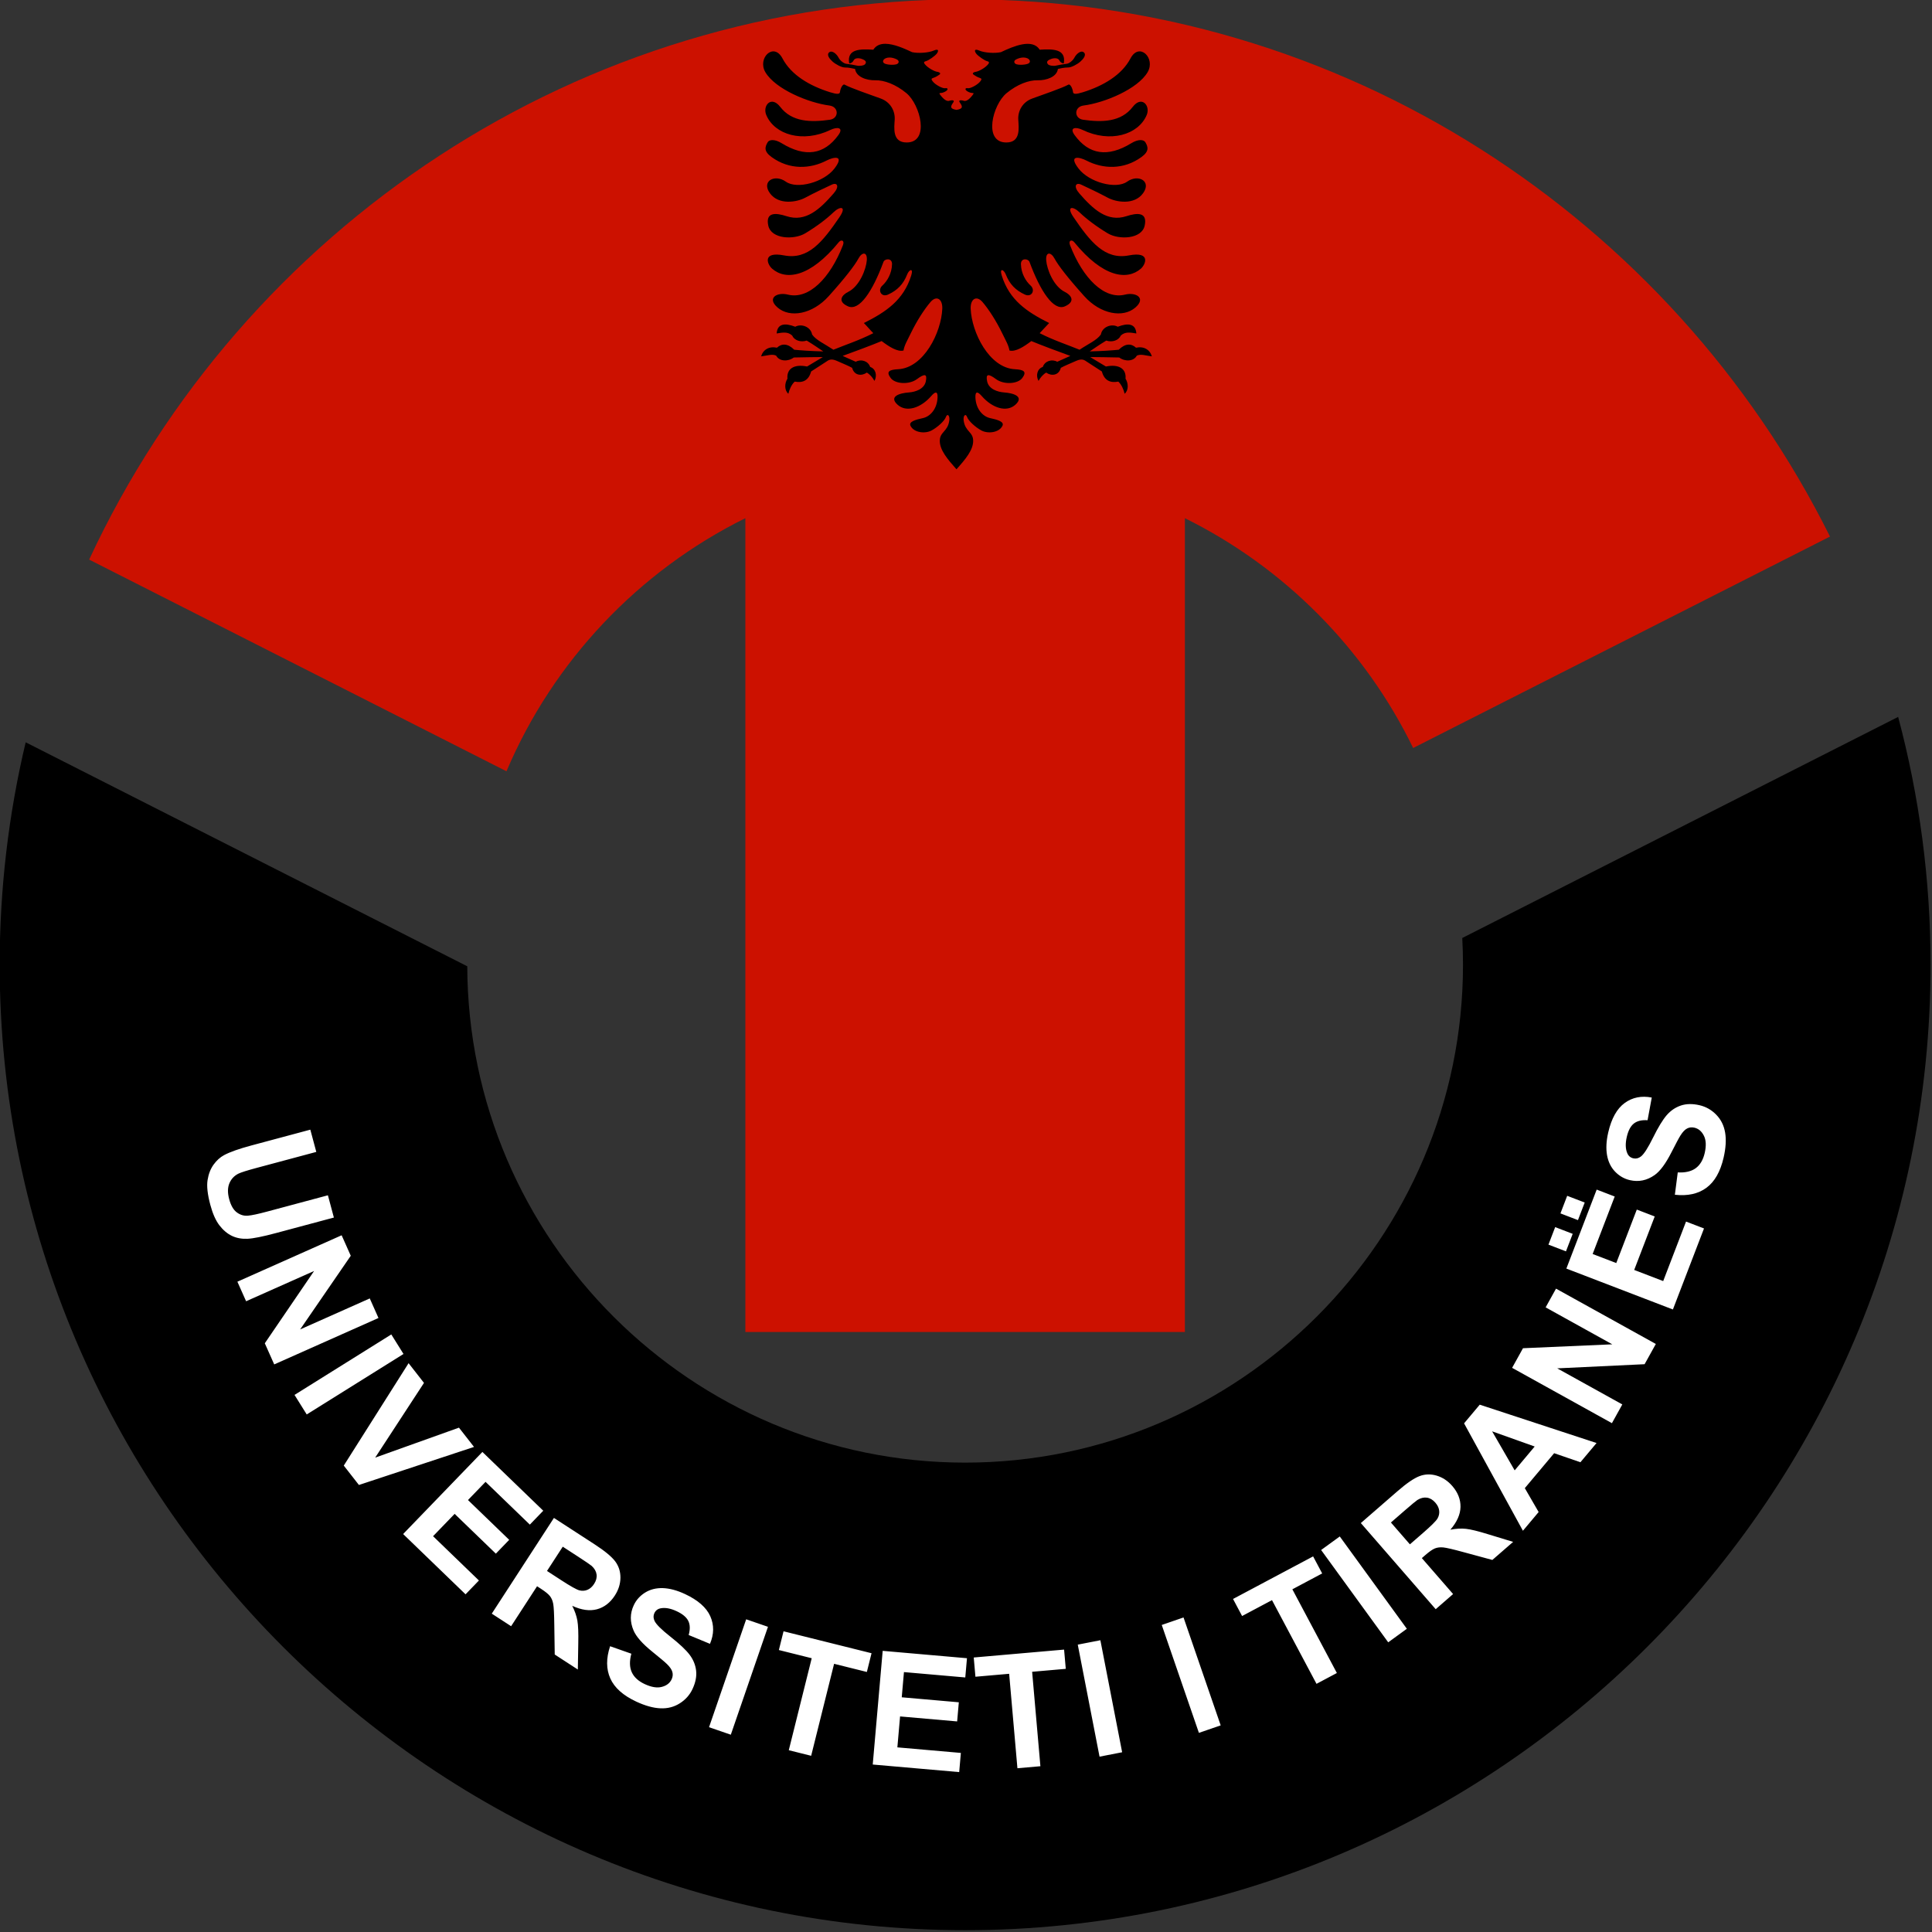
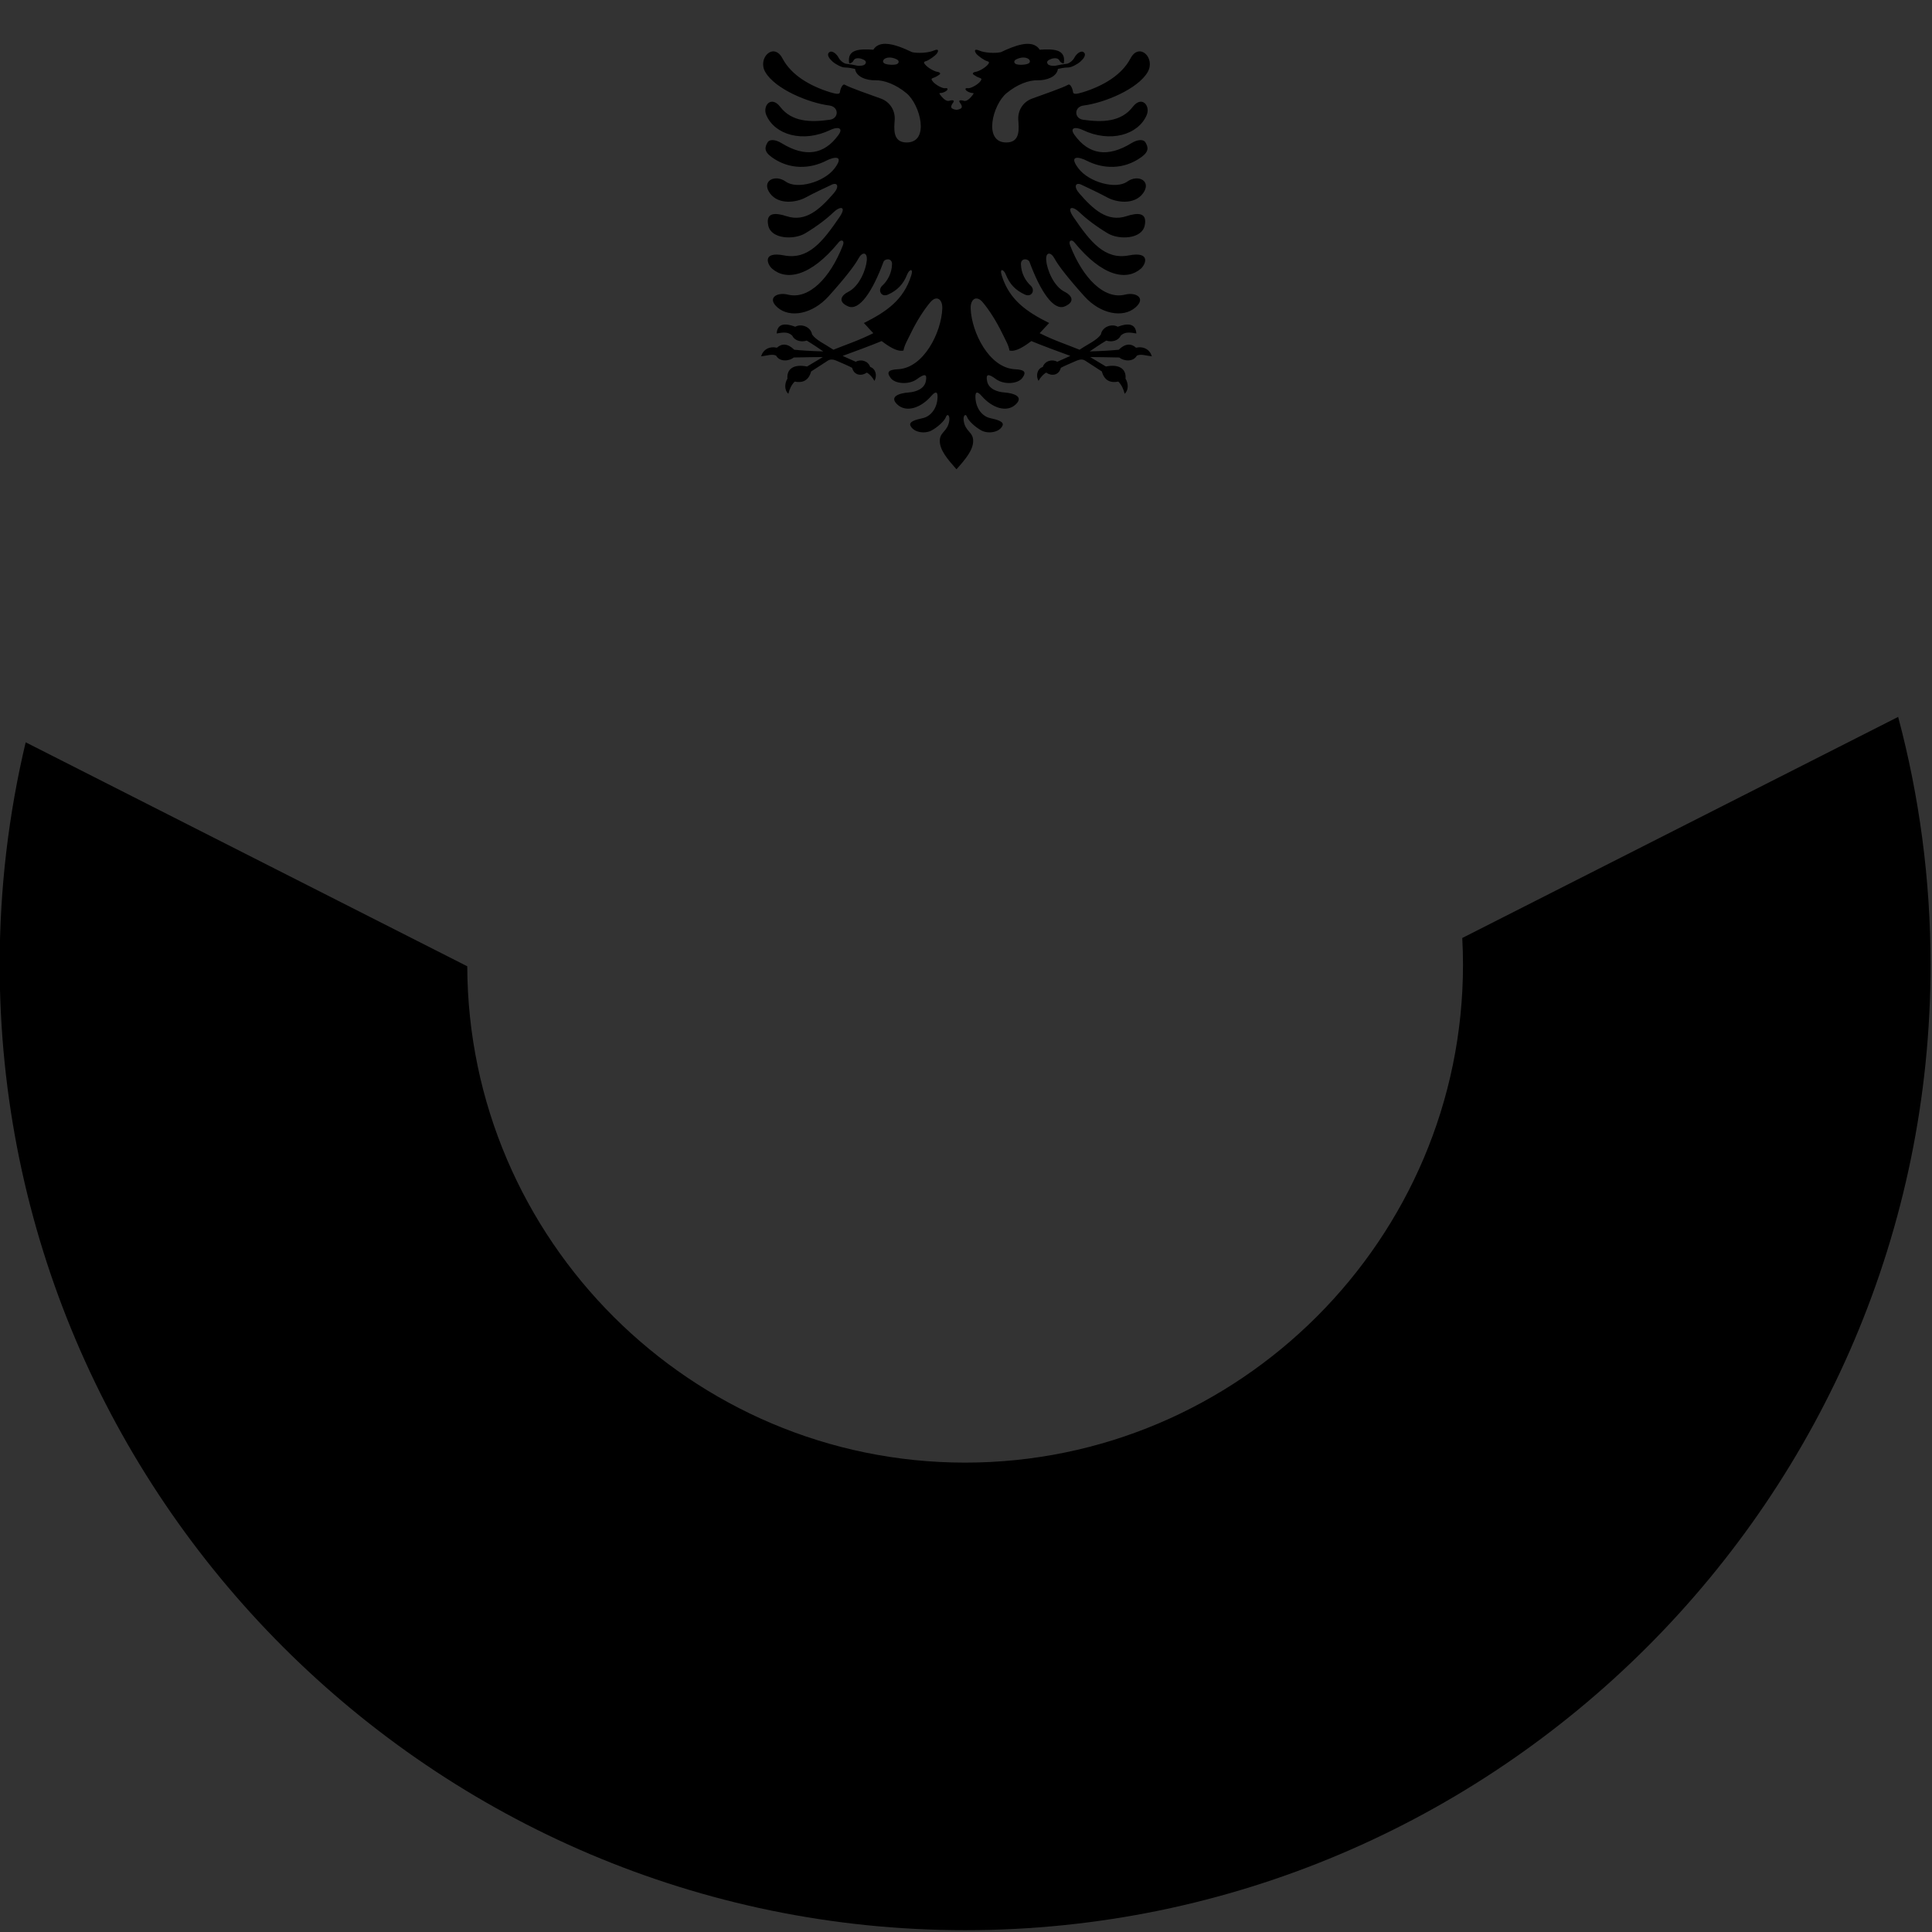
<svg xmlns="http://www.w3.org/2000/svg" xmlns:ns1="http://www.inkscape.org/namespaces/inkscape" xmlns:ns2="http://sodipodi.sourceforge.net/DTD/sodipodi-0.dtd" width="374.966" height="374.966" id="svg2" version="1.1" ns1:version="0.48.1 " ns2:docname="University of Tirana logo.svg">
  <rect width="100%" height="100%" fill="#333333" stroke="none" />
  <defs id="defs4" />
  <ns2:namedview id="base" pagecolor="#ffffff" bordercolor="#666666" borderopacity="1.0" ns1:pageopacity="0.0" ns1:pageshadow="2" ns1:zoom="1" ns1:cx="343.11364" ns1:cy="241.48566" ns1:document-units="px" ns1:current-layer="layer1" showgrid="false" fit-margin-top="0" fit-margin-left="0" fit-margin-right="0" fit-margin-bottom="0" ns1:window-width="1366" ns1:window-height="706" ns1:window-x="-8" ns1:window-y="-8" ns1:window-maximized="1" />
  <g ns1:label="Layer 1" ns1:groupmode="layer" id="layer1" transform="translate(-137.517,-394.879)">
    <g id="g3039" transform="matrix(0.789,0,0,0.789,28.953,162.085)">
      <path id="path2993" d="m 604.511,471.395 c 5.194,19.466 7.973,39.903 7.973,60.968 0,130.8 -106.683,237.482 -237.482,237.482 -130.801,0 -237.484,-106.683 -237.484,-237.482 0,-18.821 2.217,-37.144 6.395,-54.72 l 108.624,55.097 c 0.205,67.281 55.138,122.091 122.465,122.091 67.454,0 122.469,-55.015 122.469,-122.469 0,-2.209 -0.064,-4.404 -0.18,-6.582 l 107.221,-54.385 z" style="fill:#000000;stroke:none" ns1:connector-curvature="0" />
-       <path id="path2995" d="m 375.001,294.879 c 93.014,0 173.814,53.953 212.745,132.157 l -102.536,52.009 c -11.911,-24.489 -31.758,-44.456 -56.153,-56.53 l 0,200.181 -108.114,0 0,-200.181 c -26.271,13.001 -47.267,35.157 -58.761,62.256 l -102.655,-52.069 c 37.792,-81.254 120.229,-137.824 215.474,-137.824 z" style="fill:#cc1100;stroke:none" ns1:connector-curvature="0" />
-       <path id="path2997" d="m 213.932,572.928 1.468,5.474 -14.685,3.935 c -2.33,0.624 -3.828,1.099 -4.48,1.416 -1.046,0.532 -1.786,1.333 -2.221,2.39 -0.439,1.064 -0.45,2.36 -0.04,3.888 0.416,1.554 1.046,2.641 1.895,3.261 0.843,0.62 1.751,0.884 2.716,0.795 0.972,-0.085 2.527,-0.421 4.672,-0.996 l 15,-4.02 1.468,5.475 -14.241,3.816 c -3.259,0.873 -5.595,1.343 -7.02,1.407 -1.425,0.062 -2.7,-0.177 -3.841,-0.724 -1.134,-0.549 -2.159,-1.419 -3.064,-2.598 -0.906,-1.184 -1.644,-2.854 -2.22,-5.001 -0.694,-2.587 -0.922,-4.63 -0.681,-6.13 0.241,-1.499 0.735,-2.76 1.48,-3.792 0.745,-1.034 1.613,-1.812 2.594,-2.34 1.456,-0.775 3.703,-1.567 6.737,-2.38 l 14.464,-3.876 z m -17.942,37.399 25.645,-11.419 2.244,5.04 -12.451,18.121 17.124,-7.625 2.144,4.812 -25.645,11.418 -2.316,-5.2 12.124,-17.781 -16.725,7.445 -2.143,-4.811 z m 14.054,27.851 23.806,-14.876 3.002,4.805 -23.806,14.876 -3.002,-4.805 z m 12.116,17.383 15.944,-25.189 3.786,4.848 -12.002,18.384 20.606,-7.372 3.703,4.739 -28.31,9.36 -3.726,-4.769 z m 14.6,16.839 19.5,-20.194 14.971,14.457 -3.301,3.417 -10.894,-10.52 -4.322,4.476 10.138,9.789 -3.283,3.4 -10.137,-9.789 -5.308,5.495 11.28,10.893 -3.289,3.404 -15.355,-14.829 z m 21.809,19.58 15.287,-23.544 10.01,6.5 c 2.516,1.634 4.202,3.033 5.069,4.195 0.866,1.163 1.294,2.509 1.279,4.034 -0.02,1.53 -0.482,2.984 -1.386,4.376 -1.145,1.765 -2.616,2.891 -4.4,3.369 -1.781,0.472 -3.81,0.191 -6.069,-0.855 0.637,1.272 1.061,2.481 1.262,3.635 0.203,1.151 0.278,3.007 0.223,5.575 l -0.106,6.463 -5.684,-3.691 -0.109,-7.357 c -0.033,-2.625 -0.12,-4.316 -0.259,-5.085 -0.14,-0.769 -0.406,-1.403 -0.794,-1.911 -0.391,-0.502 -1.127,-1.106 -2.224,-1.817 l -0.96,-0.624 -6.383,9.829 -4.758,-3.09 z m 13.582,-10.5 3.514,2.283 c 2.28,1.481 3.765,2.312 4.46,2.493 0.689,0.174 1.351,0.128 1.98,-0.135 0.625,-0.263 1.169,-0.744 1.629,-1.45 0.515,-0.795 0.715,-1.569 0.61,-2.333 -0.105,-0.761 -0.504,-1.456 -1.191,-2.09 -0.35,-0.297 -1.49,-1.077 -3.42,-2.331 l -3.705,-2.405 -3.876,5.969 z m 15.521,18.516 5.228,1.839 c -0.488,1.82 -0.453,3.337 0.105,4.556 0.552,1.209 1.606,2.184 3.17,2.914 1.653,0.77 3.066,1.004 4.23,0.688 1.166,-0.305 1.969,-0.927 2.405,-1.864 0.281,-0.604 0.341,-1.195 0.183,-1.782 -0.151,-0.589 -0.596,-1.245 -1.335,-1.964 -0.498,-0.491 -1.702,-1.5 -3.591,-3.03 -2.438,-1.966 -3.976,-3.708 -4.619,-5.22 -0.914,-2.126 -0.9,-4.197 0.04,-6.211 0.604,-1.298 1.536,-2.335 2.797,-3.124 1.26,-0.782 2.72,-1.147 4.376,-1.096 1.66,0.06 3.461,0.54 5.418,1.452 3.199,1.491 5.273,3.309 6.237,5.461 0.956,2.154 0.934,4.416 -0.075,6.794 l -5.24,-2.17 c 0.39,-1.41 0.356,-2.574 -0.101,-3.479 -0.455,-0.912 -1.406,-1.702 -2.851,-2.376 -1.492,-0.695 -2.807,-0.94 -3.935,-0.715 -0.729,0.136 -1.246,0.535 -1.554,1.194 -0.281,0.604 -0.266,1.238 0.044,1.901 0.393,0.846 1.703,2.15 3.929,3.902 2.223,1.759 3.788,3.229 4.691,4.415 0.9,1.192 1.436,2.486 1.606,3.901 0.164,1.411 -0.128,2.919 -0.876,4.525 -0.679,1.456 -1.72,2.636 -3.124,3.525 -1.405,0.897 -2.99,1.311 -4.759,1.236 -1.771,-0.069 -3.761,-0.623 -5.971,-1.653 -3.216,-1.5 -5.343,-3.393 -6.372,-5.684 -1.03,-2.291 -1.05,-4.94 -0.055,-7.936 z m 24.335,19.921 9.139,-26.543 5.359,1.844 -9.14,26.543 -5.357,-1.844 z m 19.617,5.659 5.641,-22.628 -8.079,-2.015 1.149,-4.611 21.646,5.397 -1.15,4.61 -8.06,-2.009 -5.643,22.628 -5.505,-1.373 z m 20.652,3.521 2.446,-27.965 20.733,1.814 -0.415,4.732 -15.086,-1.32 -0.543,6.2 14.039,1.228 -0.411,4.707 -14.039,-1.228 -0.666,7.61 15.62,1.367 -0.412,4.715 -21.265,-1.861 z m 35.59,0.912 -2.034,-23.233 -8.295,0.726 -0.415,-4.734 22.224,-1.944 0.414,4.734 -8.275,0.724 2.033,23.231 -5.651,0.495 z m 20.2,-2.849 -5.356,-27.556 5.562,-1.083 5.355,27.556 -5.561,1.083 z m 24.444,-5.853 -9.14,-26.543 5.357,-1.845 9.14,26.544 -5.358,1.844 z m 28.926,-12.06 -10.949,-20.59 -7.353,3.909 -2.23,-4.195 19.698,-10.473 2.23,4.194 -7.335,3.901 10.949,20.591 -5.01,2.663 z m 17.64,-10.211 -16.501,-22.71 4.585,-3.331 16.5,22.711 -4.584,3.33 z m 11.681,-8.15 -18.418,-21.188 9.008,-7.829 c 2.265,-1.969 4.074,-3.205 5.43,-3.716 1.356,-0.512 2.769,-0.554 4.229,-0.117 1.466,0.441 2.737,1.286 3.825,2.539 1.381,1.587 2.059,3.311 2.027,5.157 -0.037,1.843 -0.868,3.716 -2.496,5.599 1.399,-0.263 2.679,-0.338 3.842,-0.212 1.164,0.124 2.967,0.564 5.421,1.324 l 6.181,1.884 -5.114,4.446 -7.103,-1.924 c -2.533,-0.693 -4.183,-1.076 -4.96,-1.155 -0.777,-0.076 -1.46,0.006 -2.056,0.237 -0.59,0.236 -1.374,0.779 -2.361,1.637 l -0.863,0.75 7.689,8.844 -4.282,3.724 z m -6.349,-15.951 3.163,-2.749 c 2.053,-1.785 3.261,-2.982 3.625,-3.601 0.357,-0.614 0.496,-1.262 0.417,-1.94 -0.081,-0.672 -0.393,-1.329 -0.946,-1.966 -0.621,-0.715 -1.31,-1.119 -2.072,-1.228 -0.763,-0.11 -1.54,0.081 -2.339,0.569 -0.383,0.255 -1.446,1.135 -3.183,2.645 l -3.335,2.897 4.67,5.372 z m 45.913,-24.922 -3.966,4.725 -6.463,-2.223 -7.214,8.596 3.4,5.874 -3.865,4.606 -14.476,-26.421 3.853,-4.591 28.731,9.434 z m -15.216,0.856 -10.469,-3.732 5.545,9.6 4.924,-5.867 z m 19.001,-5.742 -24.552,-13.61 2.675,-4.825 21.965,-0.96 -16.395,-9.089 2.554,-4.609 24.552,13.61 -2.76,4.979 -21.496,1.021 16.011,8.875 -2.554,4.607 z m 14.999,-27.966 -26.207,-10.06 7.457,-19.43 4.436,1.704 -5.428,14.137 5.81,2.23 5.05,-13.156 4.411,1.694 -5.05,13.156 7.133,2.739 5.619,-14.639 4.419,1.695 -7.65,19.93 z m -26.305,-14.297 -4.308,-1.655 1.655,-4.308 4.308,1.654 -1.655,4.309 z m 2.95,-7.684 -4.308,-1.654 1.66,-4.326 4.308,1.654 -1.66,4.326 z m 23.837,-6.24 0.711,-5.497 c 1.884,0.1 3.36,-0.251 4.436,-1.048 1.067,-0.792 1.801,-2.025 2.191,-3.709 0.409,-1.776 0.344,-3.208 -0.207,-4.28 -0.541,-1.076 -1.317,-1.731 -2.324,-1.964 -0.65,-0.15 -1.24,-0.086 -1.781,0.191 -0.545,0.27 -1.093,0.843 -1.644,1.715 -0.378,0.589 -1.113,1.976 -2.217,4.143 -1.416,2.792 -2.8,4.66 -4.145,5.604 -1.89,1.335 -3.919,1.751 -6.084,1.251 -1.394,-0.321 -2.603,-1.018 -3.638,-2.087 -1.028,-1.069 -1.688,-2.421 -1.981,-4.053 -0.286,-1.636 -0.193,-3.499 0.294,-5.601 0.794,-3.439 2.14,-5.845 4.044,-7.235 1.909,-1.385 4.128,-1.833 6.662,-1.34 l -1.032,5.576 c -1.462,-0.089 -2.592,0.186 -3.382,0.823 -0.797,0.635 -1.373,1.73 -1.731,3.283 -0.37,1.605 -0.336,2.941 0.117,3.999 0.285,0.684 0.784,1.107 1.491,1.27 0.649,0.15 1.266,0.005 1.851,-0.438 0.746,-0.559 1.749,-2.112 3,-4.654 1.258,-2.541 2.373,-4.376 3.344,-5.506 0.979,-1.13 2.134,-1.923 3.481,-2.382 1.346,-0.455 2.881,-0.482 4.607,-0.085 1.566,0.362 2.938,1.135 4.099,2.322 1.169,1.189 1.904,2.654 2.199,4.399 0.3,1.746 0.174,3.81 -0.375,6.184 -0.799,3.459 -2.208,5.931 -4.235,7.415 -2.026,1.485 -4.612,2.054 -7.751,1.705 z" style="fill:#ffffff;stroke:none" ns1:connector-curvature="0" />
      <path ns1:connector-curvature="0" id="path16" d="m 355.38,305.823 c -1.235,-0.005 -2.295,0.393 -2.96,1.454 -2.994,-0.167 -6.596,-0.34 -5.931,3.374 0.596,-0.055 0.918,-0.396 1.103,-0.775 0.264,-0.542 1.162,-0.631 2.005,-0.329 0.734,0.263 1.327,0.655 0.785,1.305 -0.277,0.333 -1.362,0.494 -2.026,0.329 -0.665,-0.166 -1.902,-0.364 -2.621,-0.446 -0.485,-0.055 -1.434,-0.67 -1.878,-1.528 -0.444,-0.86 -1.581,-1.883 -2.302,-1.273 -0.72,0.61 0.139,1.644 0.859,2.281 0.721,0.637 2.185,1.432 2.96,1.432 1.027,0 2.031,0.249 2.557,0.361 0.25,1.957 2.824,2.846 4.987,2.79 2.162,-0.055 5.017,0.997 7.65,3.172 3.41,2.817 5.818,12.127 0.053,12.127 -3.603,0 -3.05,-3.604 -2.939,-5.655 0.111,-2.051 -0.999,-4.27 -3.438,-5.156 -2.439,-0.887 -7.421,-2.597 -8.806,-3.374 -0.555,-0.388 -1.141,0.982 -1.22,1.772 -0.056,0.554 -0.681,0.6 -2.44,0.053 -4.989,-1.552 -9.541,-4.215 -11.703,-8.318 -2.162,-4.102 -6.238,-0.068 -4.212,3.385 2.44,4.156 10.59,7.536 15.745,8.201 2.396,0.309 2.38,3.182 0.117,3.501 -4.712,0.666 -9.329,0.573 -12.201,-3.162 -2.218,-2.883 -4.4,-0.293 -3.438,1.995 2.051,4.878 9.011,6.937 15.798,3.66 1.608,-0.776 3.333,-0.648 1.942,1.273 -3.492,4.823 -8.145,5.567 -13.973,1.995 -1.719,-1.053 -3.039,-0.889 -3.427,-0.223 -0.682,1.168 -0.99,2.227 0.997,3.66 4.379,3.16 9.443,2.935 13.517,0.828 1.608,-0.831 4.547,-1.495 1.942,1.942 -2.606,3.438 -9.252,5.208 -11.968,3.268 -2.717,-1.941 -6.098,-0.161 -3.936,2.833 2.162,2.993 6.649,2.212 8.7,1.103 2.052,-1.109 5.216,-2.605 6.546,-3.215 1.33,-0.61 1.943,0.434 0.435,2.164 -3.382,3.881 -6.866,7.144 -11.586,5.602 -2.716,-0.887 -5.209,-1.003 -4.488,2.324 0.72,3.325 6.321,3.552 9.093,1.889 2.772,-1.663 5.265,-3.548 6.928,-5.156 1.663,-1.608 3.343,-1.544 1.496,1.167 -4.158,6.098 -7.704,10.559 -13.634,9.422 -5.488,-1.054 -4.124,2.238 -2.939,3.268 3.382,2.938 9.317,2.167 16.413,-6.536 0.554,-0.68 1.485,-0.484 0.997,0.775 -3.16,8.149 -8.427,13.413 -13.528,12.138 -2.653,-0.664 -5.247,0.815 -2.557,3.162 3.049,2.661 8.592,1.666 12.583,-2.769 3.992,-4.435 6.434,-7.599 7.321,-9.262 0.887,-1.662 2.225,-1.717 2.058,0.446 -0.166,2.162 -1.777,6.38 -4.605,7.766 -1.463,0.717 -2.771,2.324 0,3.544 2.772,1.219 6.039,-3.711 8.7,-10.918 0.313,-0.847 2.15,-1.059 2.111,0.552 -0.056,2.273 -1.168,4.154 -2.387,5.262 -1.22,1.109 -0.262,2.965 1.39,2.217 2.328,-1.053 3.798,-2.6 4.711,-4.934 0.499,-1.275 1.624,-1.715 0.997,0.276 -1.885,5.987 -6.096,8.878 -11.639,11.65 0.832,0.831 1.575,1.745 2.324,2.493 -3.409,1.746 -6.987,2.91 -9.814,4.074 -2.246,-1.497 -4.244,-2.331 -5.241,-3.745 -0.332,-1.913 -2.651,-2.741 -4.148,-1.91 -2.577,-0.998 -4.407,-0.756 -4.573,1.655 1.497,-0.249 2.739,-0.489 3.82,0.509 0.498,1.165 2.079,1.74 3.576,1.241 1.663,0.998 3.077,1.998 4.074,2.663 -3.16,-0.083 -5.487,-0.248 -7.151,-0.414 -1.579,-1.58 -3.08,-1.579 -4.244,-0.499 -1.913,-0.416 -3.405,0.47 -3.904,2.133 1.441,-0.166 2.771,-0.669 3.713,-0.17 0.776,1.441 2.943,1.498 4.329,0.446 2.107,-0.056 6.209,-0.106 7.151,-0.106 -1.386,0.832 -3.052,1.825 -3.883,2.324 -3.271,-0.665 -5.049,0.608 -4.827,2.992 -0.776,1.22 -0.72,2.938 0.223,3.713 0.221,-0.998 0.783,-2.272 1.56,-2.992 1.995,0.387 3.433,-0.276 4.042,-2.493 1.275,-0.832 2.943,-1.891 3.607,-2.334 0.666,-0.443 1.195,-0.951 2.716,-0.276 1.497,0.666 2.88,1.22 3.766,1.719 0.499,1.94 2.388,2.055 3.607,1.167 0.777,0.443 1.434,1.216 1.878,2.048 0.72,-1.275 0.336,-2.995 -1.05,-3.438 -0.499,-1.497 -2.269,-1.994 -3.544,-1.273 -1.053,-0.443 -2.56,-1.166 -3.225,-1.443 2.162,-0.775 7.651,-2.818 9.591,-3.65 1.829,1.386 3.882,2.711 5.379,2.324 0.222,-1.331 0.913,-2.43 1.835,-4.329 1.469,-3.021 3.299,-5.839 4.796,-7.586 1.497,-1.746 3.011,-0.754 2.907,1.655 -0.249,5.82 -4.544,14.532 -10.864,14.864 -2.161,0.115 -3.025,0.547 -1.835,2.154 1.109,1.497 4.549,1.7 6.461,0.286 1.913,-1.414 2.574,-1.334 2.186,0.552 -0.387,1.885 -2.544,2.602 -4.148,2.716 -2.328,0.167 -4.995,0.996 -2.833,2.992 2.162,1.995 5.712,0.882 8.318,-2.111 0.904,-1.039 1.614,-1.326 1.549,0.34 -0.111,2.882 -1.823,4.705 -3.597,5.093 -1.774,0.388 -3.553,0.86 -3.056,1.889 0.832,1.719 3.605,1.998 5.156,1.167 1.553,-0.832 3.221,-2.389 3.554,-3.331 0.332,-0.943 1.009,-0.401 0.828,0.891 -0.387,2.772 -2.334,2.713 -2.334,4.987 0,2.273 1.89,4.497 4.106,6.992 2.219,-2.495 4.106,-4.719 4.106,-6.992 0,-2.273 -1.946,-2.215 -2.334,-4.987 -0.181,-1.293 0.506,-1.834 0.838,-0.891 0.333,0.942 1.99,2.499 3.544,3.331 1.551,0.831 4.326,0.551 5.156,-1.167 0.498,-1.029 -1.271,-1.501 -3.045,-1.889 -1.773,-0.387 -3.497,-2.21 -3.607,-5.093 -0.065,-1.665 0.644,-1.379 1.549,-0.34 2.605,2.993 6.156,4.106 8.318,2.111 2.162,-1.996 -0.495,-2.825 -2.822,-2.992 -1.604,-0.114 -3.77,-0.831 -4.159,-2.716 -0.388,-1.885 0.273,-1.966 2.186,-0.552 1.912,1.413 5.354,1.21 6.461,-0.286 1.191,-1.607 0.325,-2.039 -1.835,-2.154 -6.321,-0.332 -10.616,-9.044 -10.864,-14.864 -0.103,-2.409 1.419,-3.402 2.918,-1.655 1.496,1.747 3.326,4.565 4.796,7.586 0.922,1.898 1.603,2.998 1.825,4.329 1.497,0.388 3.55,-0.937 5.379,-2.324 1.941,0.831 7.429,2.874 9.591,3.65 -0.665,0.277 -2.162,1 -3.215,1.443 -1.275,-0.72 -3.055,-0.224 -3.554,1.273 -1.385,0.443 -1.771,2.162 -1.05,3.438 0.444,-0.832 1.112,-1.604 1.889,-2.048 1.22,0.888 3.097,0.773 3.597,-1.167 0.886,-0.498 2.28,-1.053 3.777,-1.719 1.52,-0.675 2.05,-0.167 2.716,0.276 0.665,0.444 2.32,1.503 3.597,2.334 0.608,2.218 2.058,2.881 4.053,2.493 0.777,0.72 1.328,1.994 1.549,2.992 0.944,-0.775 1,-2.494 0.223,-3.713 0.222,-2.384 -1.558,-3.657 -4.827,-2.992 -0.832,-0.499 -2.486,-1.492 -3.873,-2.324 0.942,0 5.046,0.05 7.151,0.106 1.387,1.053 3.543,0.996 4.318,-0.446 0.942,-0.499 2.273,0.004 3.713,0.17 -0.498,-1.663 -1.992,-2.548 -3.904,-2.133 -1.165,-1.08 -2.664,-1.081 -4.244,0.499 -1.663,0.166 -3.991,0.331 -7.151,0.414 0.998,-0.665 2.41,-1.665 4.074,-2.663 1.497,0.499 3.077,-0.077 3.576,-1.241 1.082,-0.998 2.333,-0.759 3.83,-0.509 -0.166,-2.411 -1.996,-2.653 -4.573,-1.655 -1.497,-0.831 -3.825,-0.003 -4.159,1.91 -0.996,1.414 -2.996,2.248 -5.241,3.745 -2.828,-1.165 -6.405,-2.328 -9.814,-4.074 0.748,-0.749 1.504,-1.662 2.334,-2.493 -5.542,-2.771 -9.765,-5.662 -11.65,-11.65 -0.627,-1.991 0.498,-1.55 0.997,-0.276 0.913,2.333 2.383,3.88 4.711,4.934 1.652,0.748 2.61,-1.109 1.39,-2.217 -1.22,-1.109 -2.332,-2.989 -2.387,-5.262 -0.039,-1.611 1.799,-1.399 2.111,-0.552 2.662,7.207 5.928,12.137 8.7,10.918 2.772,-1.22 1.464,-2.826 0,-3.544 -2.827,-1.386 -4.427,-5.605 -4.594,-7.766 -0.166,-2.163 1.161,-2.108 2.048,-0.446 0.887,1.664 3.329,4.827 7.321,9.262 3.992,4.435 9.534,5.43 12.583,2.769 2.691,-2.347 0.096,-3.825 -2.557,-3.162 -5.101,1.275 -10.368,-3.988 -13.528,-12.138 -0.488,-1.259 0.455,-1.455 1.008,-0.775 7.096,8.702 13.023,9.474 16.403,6.536 1.186,-1.029 2.55,-4.322 -2.939,-3.268 -5.93,1.138 -9.477,-3.324 -13.634,-9.422 -1.848,-2.711 -0.168,-2.775 1.496,-1.167 1.663,1.608 4.156,3.493 6.928,5.156 2.772,1.664 8.371,1.437 9.093,-1.889 0.72,-3.327 -1.771,-3.21 -4.488,-2.324 -4.719,1.542 -8.204,-1.721 -11.586,-5.602 -1.509,-1.73 -0.884,-2.775 0.446,-2.164 1.33,0.61 4.485,2.106 6.536,3.215 2.052,1.109 6.538,1.89 8.7,-1.103 2.162,-2.994 -1.221,-4.774 -3.936,-2.833 -2.717,1.94 -9.363,0.17 -11.968,-3.268 -2.606,-3.437 0.334,-2.773 1.942,-1.942 4.074,2.107 9.148,2.332 13.528,-0.828 1.988,-1.434 1.68,-2.492 0.997,-3.66 -0.388,-0.666 -1.72,-0.83 -3.438,0.223 -5.828,3.573 -10.481,2.829 -13.973,-1.995 -1.392,-1.921 0.334,-2.05 1.942,-1.273 6.788,3.277 13.746,1.218 15.798,-3.66 0.963,-2.288 -1.22,-4.878 -3.438,-1.995 -2.873,3.735 -7.49,3.828 -12.201,3.162 -2.262,-0.319 -2.279,-3.193 0.117,-3.501 5.155,-0.665 13.306,-4.046 15.745,-8.201 2.026,-3.453 -2.049,-7.486 -4.212,-3.385 -2.162,4.103 -6.712,6.766 -11.703,8.318 -1.76,0.547 -2.385,0.501 -2.44,-0.053 -0.08,-0.79 -0.665,-2.16 -1.22,-1.772 -1.385,0.777 -6.367,2.487 -8.806,3.374 -2.439,0.886 -3.548,3.105 -3.438,5.156 0.11,2.052 0.665,5.655 -2.939,5.655 -5.764,0 -3.358,-9.31 0.053,-12.127 2.632,-2.175 5.488,-3.228 7.65,-3.172 2.162,0.055 4.737,-0.833 4.987,-2.79 0.526,-0.112 1.53,-0.361 2.557,-0.361 0.775,0 2.239,-0.795 2.96,-1.432 0.72,-0.637 1.58,-1.671 0.859,-2.281 -0.722,-0.61 -1.859,0.414 -2.302,1.273 -0.444,0.858 -1.392,1.473 -1.878,1.528 -0.717,0.081 -1.956,0.28 -2.621,0.446 -0.666,0.166 -1.749,0.003 -2.026,-0.329 -0.542,-0.65 0.061,-1.042 0.796,-1.305 0.842,-0.302 1.73,-0.213 1.995,0.329 0.184,0.379 0.508,0.719 1.103,0.775 0.665,-3.714 -2.937,-3.541 -5.931,-3.374 -1.774,-2.828 -6.379,-0.892 -9.538,0.605 -1.497,0.334 -4.041,0.162 -5.316,-0.393 -1.275,-0.555 -1.217,0.112 -0.775,0.721 0.444,0.61 2.051,1.723 2.716,1.889 0.665,0.167 0.444,0.497 0.223,0.775 -0.701,0.877 -2.282,1.725 -3.003,1.835 -0.72,0.112 -0.939,0.434 -0.552,0.711 0.388,0.277 0.941,0.618 1.496,0.785 0.555,0.166 0.502,0.385 0.17,0.828 -0.687,0.915 -2.5,1.831 -3.109,1.719 -0.61,-0.11 -0.656,0.221 -0.435,0.499 0.222,0.277 1.052,0.668 1.496,0.668 0.443,0 0.478,0.081 0.106,0.552 -0.402,0.51 -1.301,1.61 -2.101,1.379 -1.082,-0.312 -1.351,-0.043 -1.019,0.414 0.783,1.078 0.737,1.555 -0.817,1.814 -1.551,-0.259 -1.589,-0.737 -0.806,-1.814 0.333,-0.457 0.062,-0.726 -1.019,-0.414 -0.8,0.231 -1.709,-0.869 -2.111,-1.379 -0.372,-0.471 -0.326,-0.552 0.117,-0.552 0.444,0 1.275,-0.391 1.496,-0.668 0.222,-0.277 0.164,-0.609 -0.446,-0.499 -0.61,0.112 -2.423,-0.804 -3.109,-1.719 -0.332,-0.443 -0.385,-0.662 0.17,-0.828 0.554,-0.167 1.109,-0.508 1.496,-0.785 0.388,-0.277 0.169,-0.599 -0.552,-0.711 -0.72,-0.11 -2.291,-0.958 -2.992,-1.835 -0.222,-0.277 -0.453,-0.608 0.212,-0.775 0.666,-0.166 2.273,-1.279 2.716,-1.889 0.443,-0.61 0.5,-1.276 -0.775,-0.721 -1.275,0.555 -3.819,0.727 -5.316,0.393 -1.975,-0.936 -4.519,-2.049 -6.578,-2.058 z m 1.05,3.374 c 0.571,0.004 1.181,0.171 1.751,0.456 0.775,0.389 0.504,1.053 -0.106,1.22 -0.61,0.167 -1.776,0.171 -2.663,-0.106 -0.886,-0.277 -0.723,-1.057 0.053,-1.39 0.291,-0.125 0.623,-0.183 0.965,-0.18 z m 32.89,0 c 0.343,-0.002 0.674,0.056 0.966,0.18 0.776,0.332 0.94,1.113 0.053,1.39 -0.887,0.277 -2.053,0.273 -2.663,0.106 -0.61,-0.167 -0.881,-0.831 -0.106,-1.22 0.57,-0.285 1.18,-0.452 1.751,-0.456 z" style="fill:#000000;fill-opacity:1;fill-rule:nonzero;stroke:none" />
    </g>
  </g>
</svg>